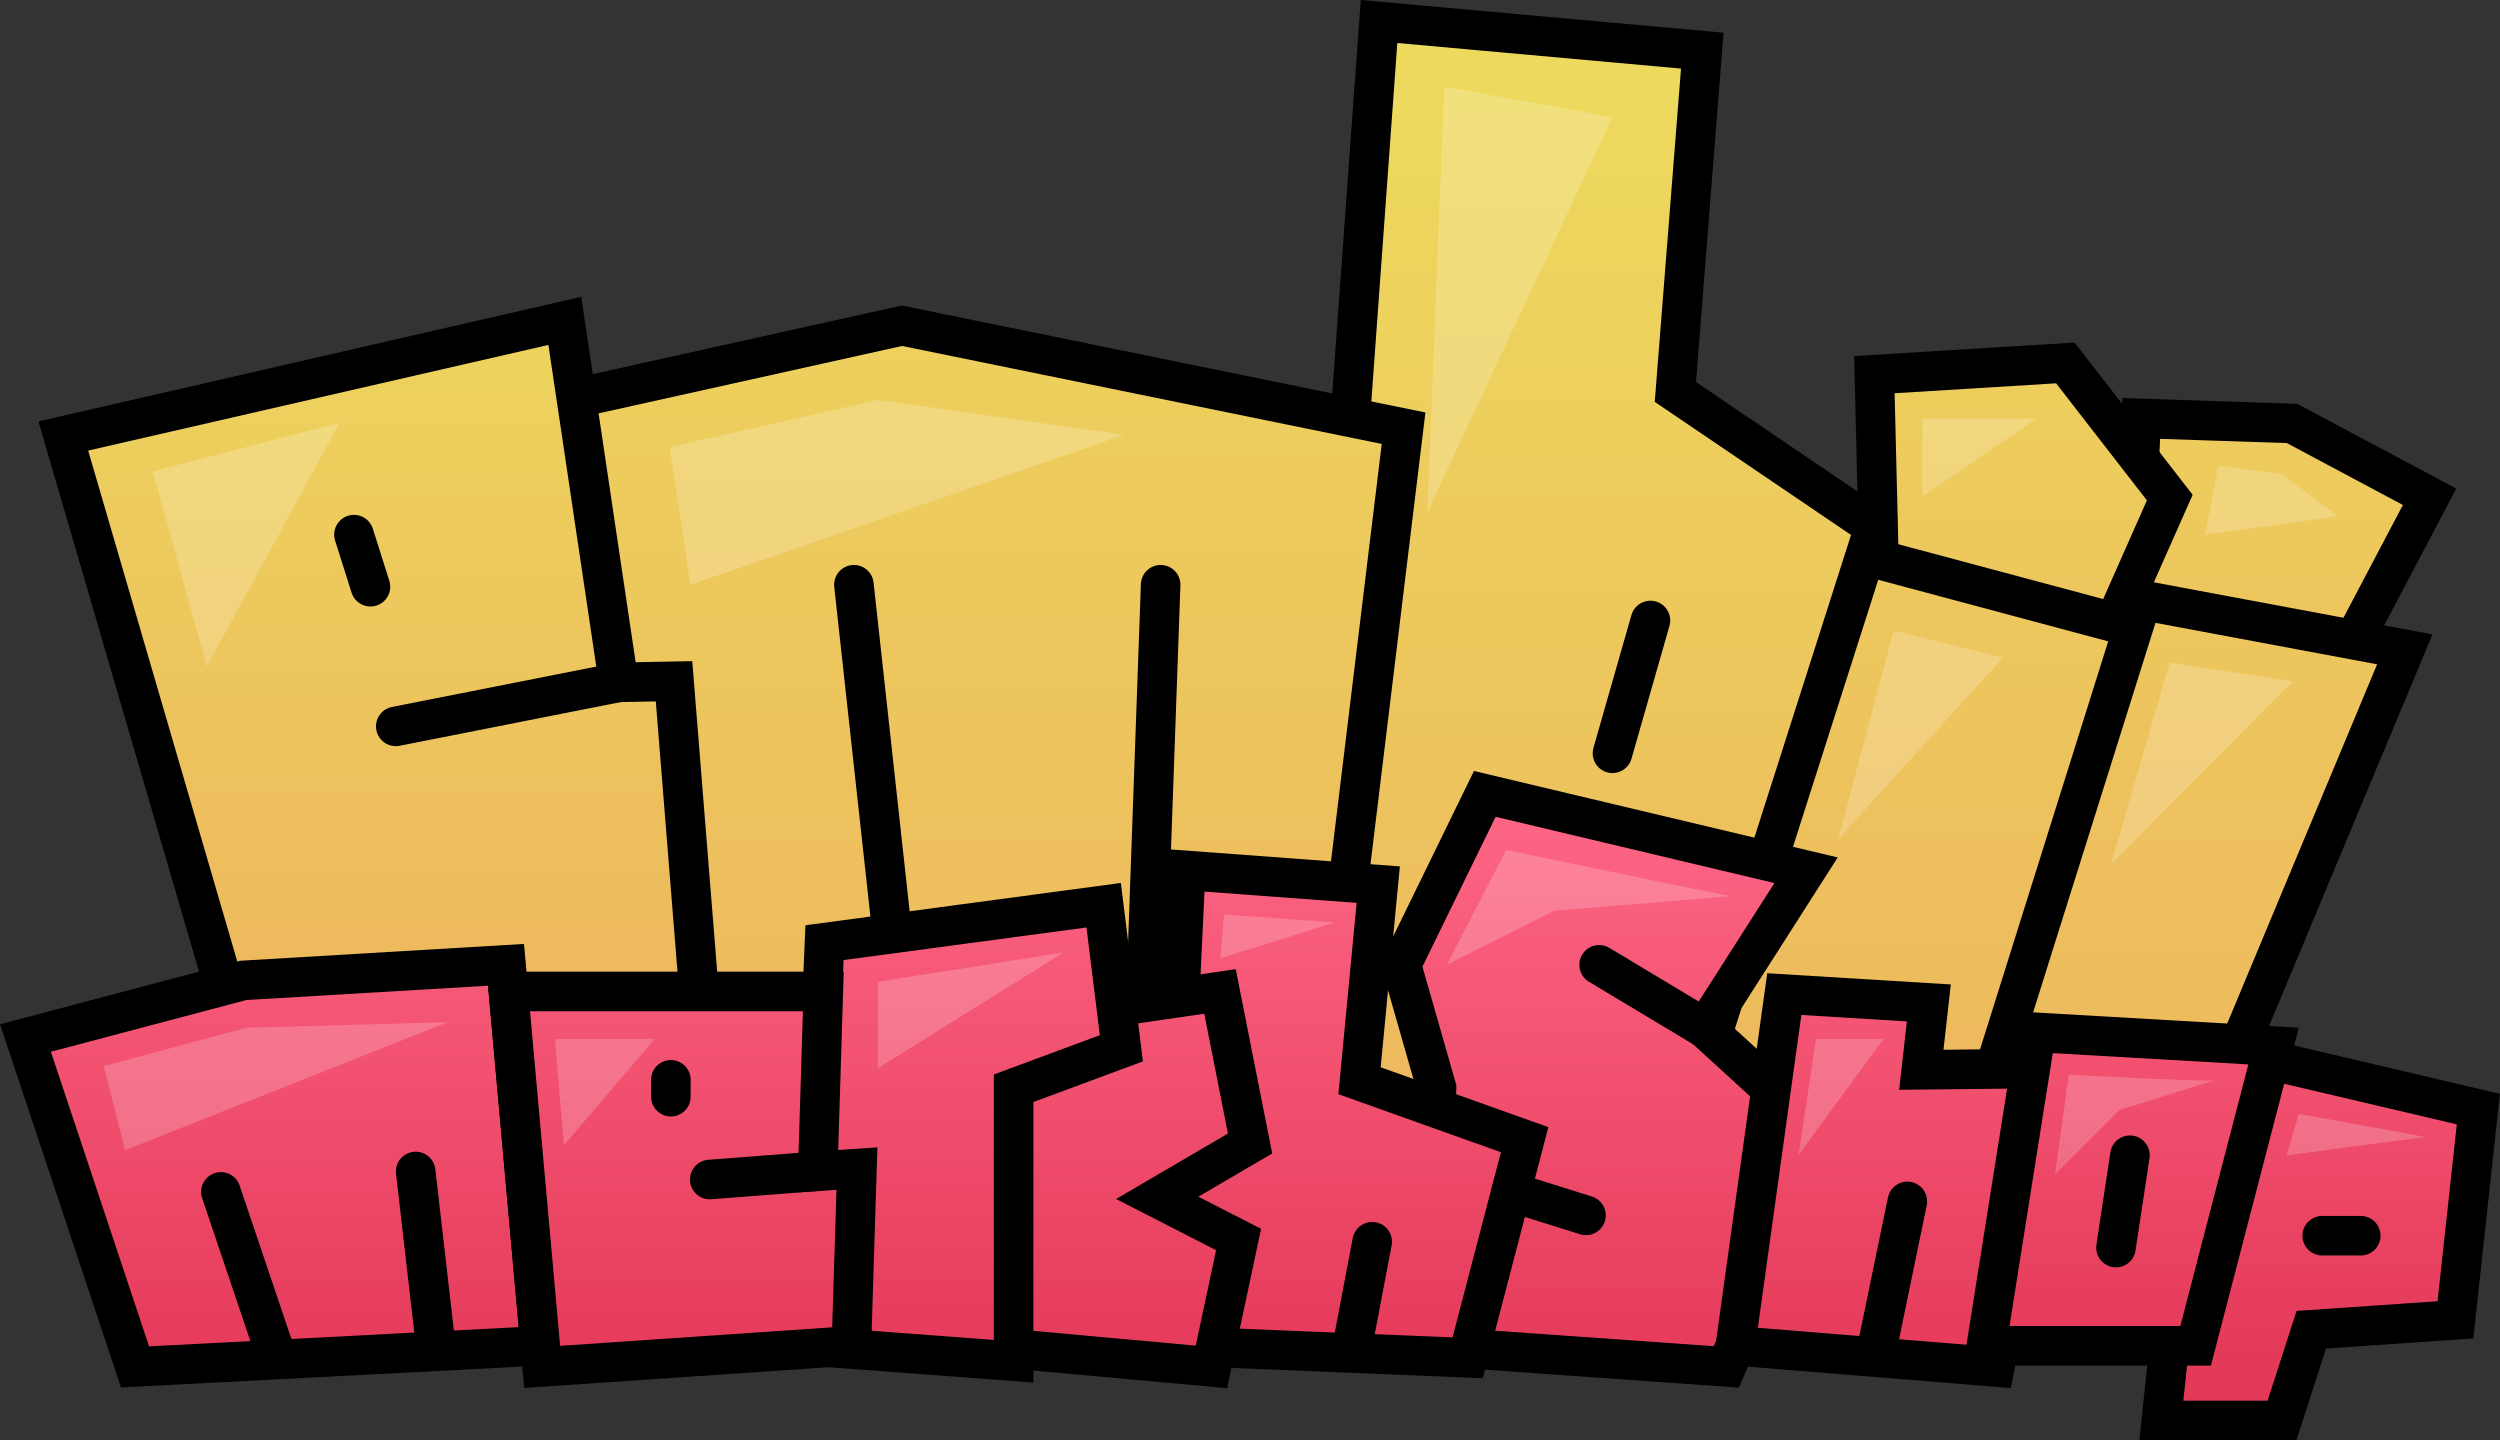
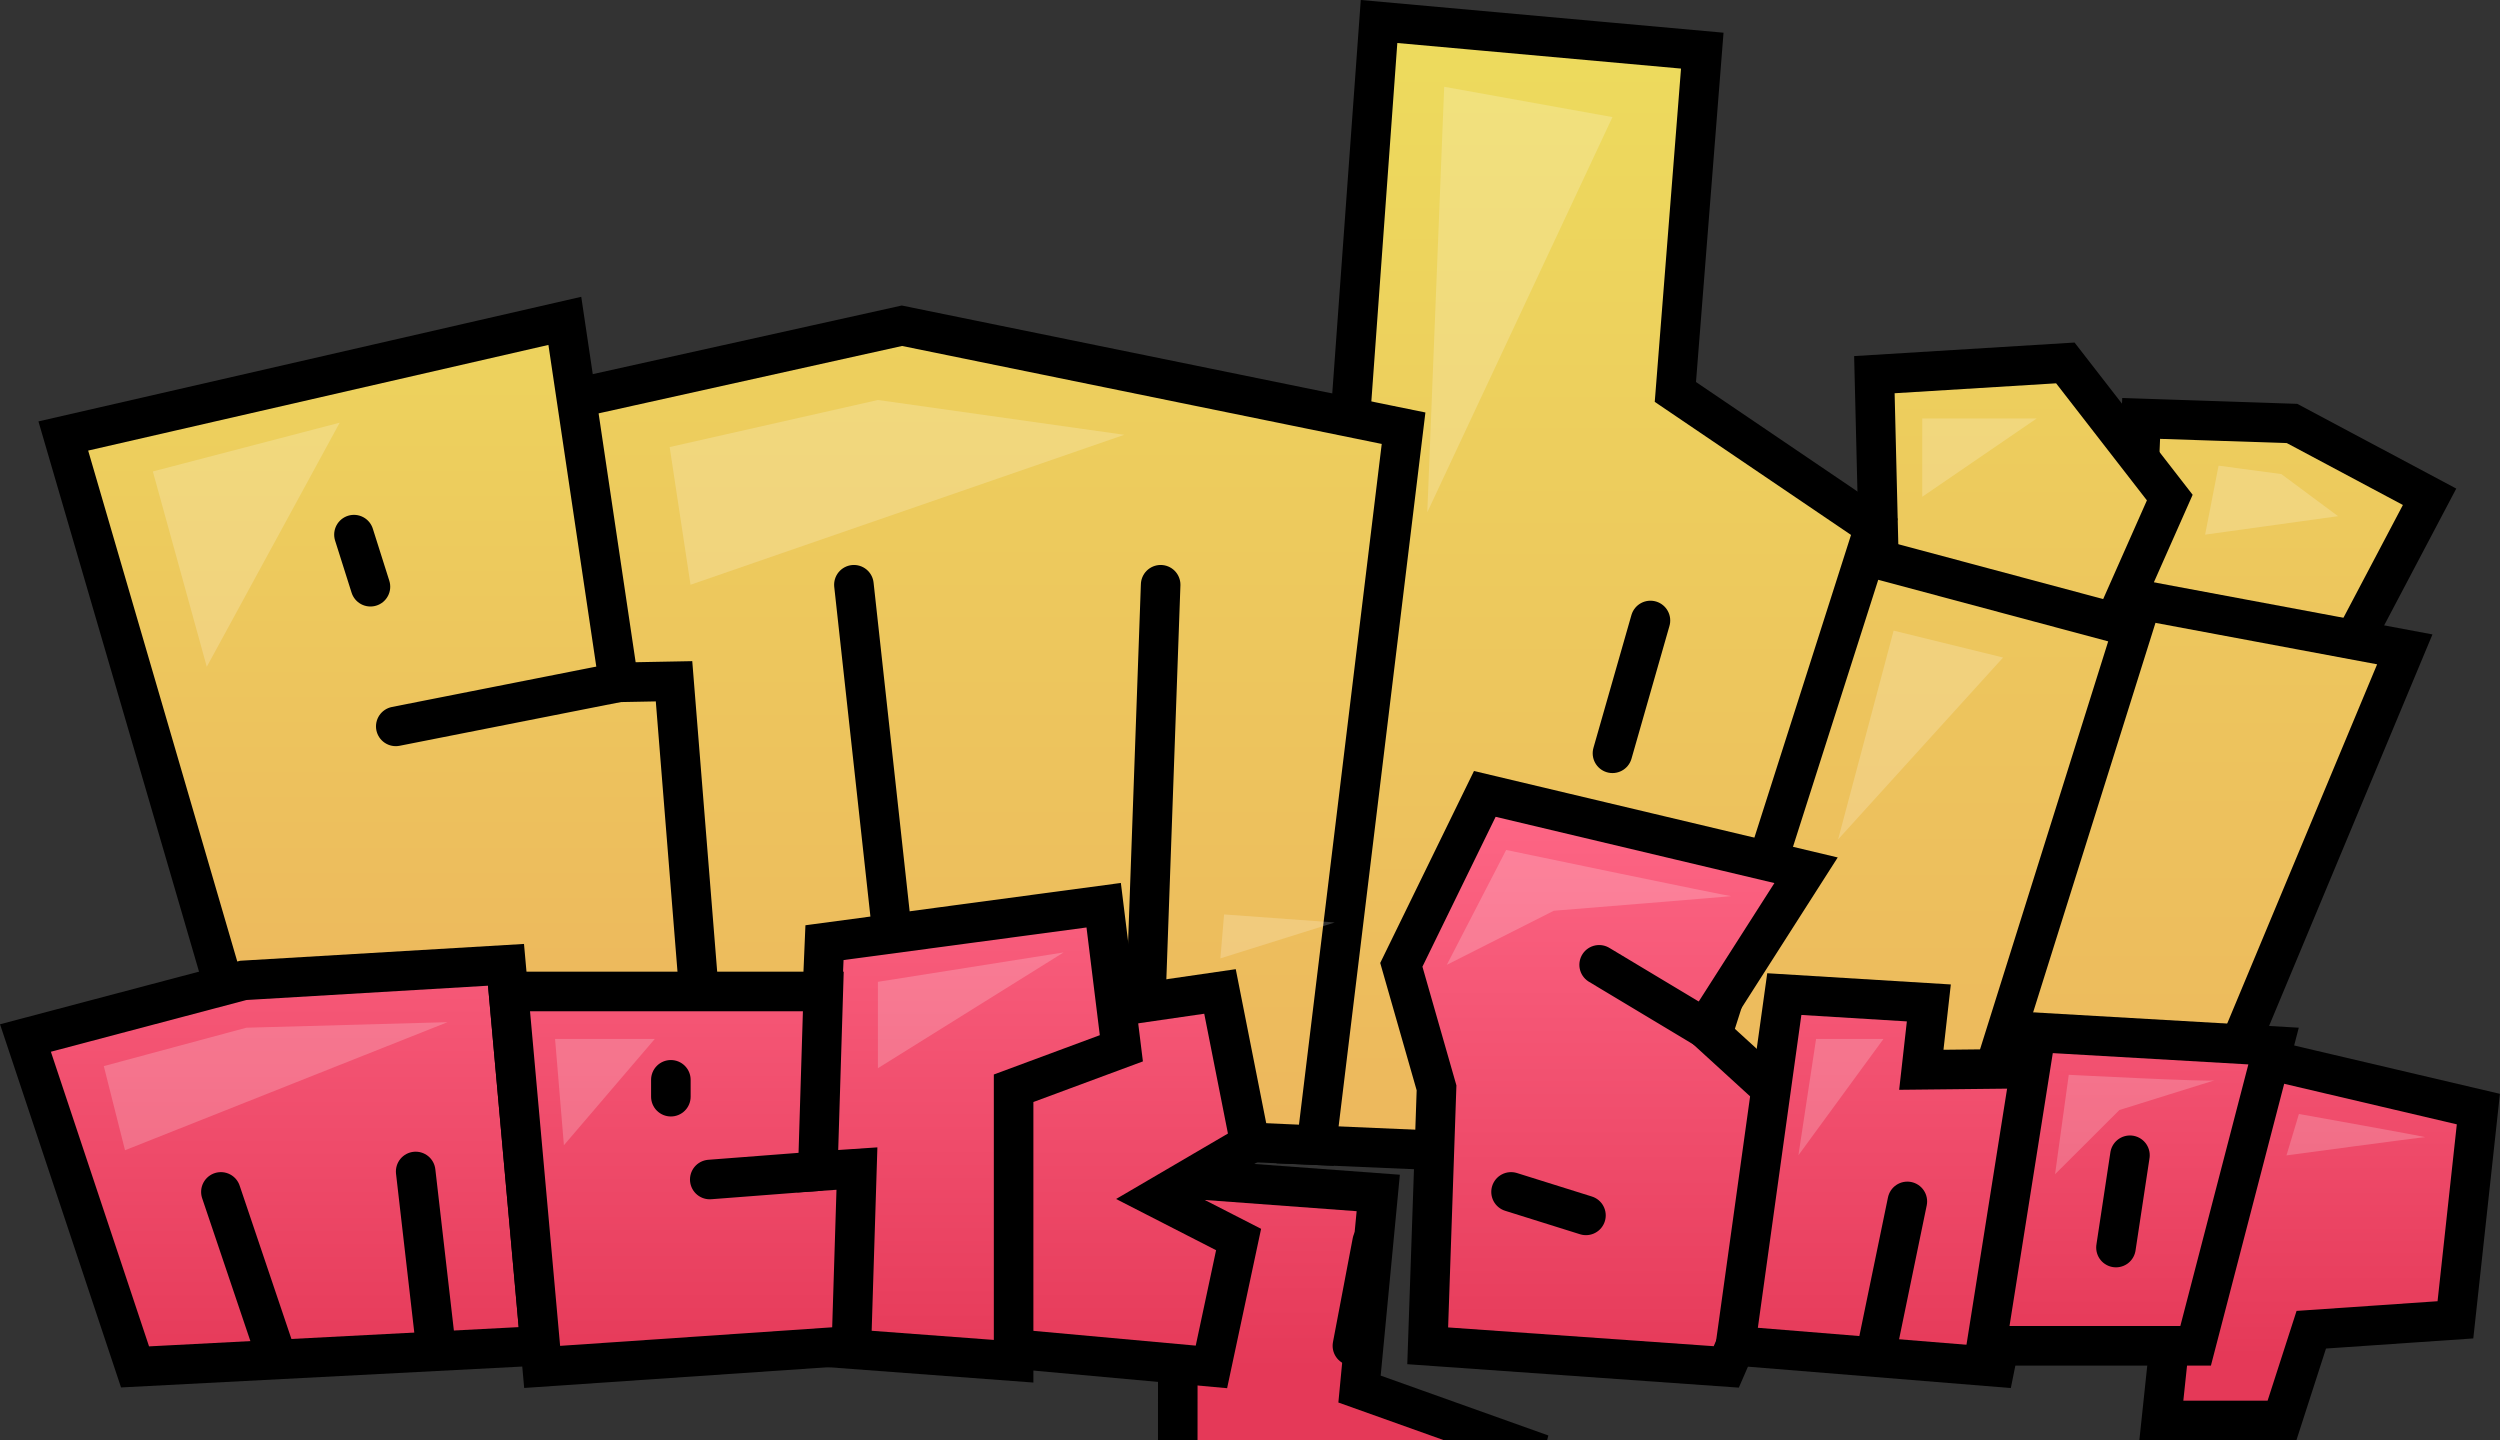
<svg xmlns="http://www.w3.org/2000/svg" xmlns:xlink="http://www.w3.org/1999/xlink" id="Layer_1" viewBox="0 0 189.57 109.21">
  <rect x="0" y="0" width="189.57" height="109.21" fill="#333333" stroke="none" />
  <defs>
    <style>.cls-1{fill:url(#linear-gradient-17);}.cls-1,.cls-2,.cls-3,.cls-4,.cls-5,.cls-6,.cls-7,.cls-8,.cls-9,.cls-10,.cls-11,.cls-12,.cls-13,.cls-14,.cls-15,.cls-16,.cls-17,.cls-18,.cls-19,.cls-20,.cls-21,.cls-22,.cls-23,.cls-24,.cls-25,.cls-26,.cls-27,.cls-28,.cls-29,.cls-30,.cls-31{stroke:#000;stroke-linecap:round;stroke-miterlimit:10;stroke-width:3px;}.cls-2{fill:url(#linear-gradient-21);}.cls-3{fill:url(#linear-gradient-27);}.cls-4{fill:url(#linear-gradient-22);}.cls-5{fill:url(#linear-gradient-7);}.cls-6{fill:url(#linear-gradient-24);}.cls-7{fill:url(#linear-gradient-5);}.cls-8{fill:url(#linear-gradient-6);}.cls-9{fill:url(#linear-gradient-11);}.cls-10{fill:url(#linear-gradient-8);}.cls-11{fill:url(#linear-gradient-31);}.cls-12{fill:url(#linear-gradient-4);}.cls-13{fill:url(#linear-gradient-19);}.cls-14{fill:url(#linear-gradient-28);}.cls-15{fill:url(#linear-gradient-10);}.cls-16{fill:url(#linear-gradient-20);}.cls-17{fill:url(#linear-gradient-2);}.cls-18{fill:url(#linear-gradient-30);}.cls-32{fill:#fff;opacity:.2;}.cls-19{fill:url(#linear-gradient-9);}.cls-20{fill:url(#linear-gradient-16);}.cls-21{fill:url(#linear-gradient-29);}.cls-22{fill:url(#linear-gradient-3);}.cls-23{fill:url(#linear-gradient-13);}.cls-24{fill:url(#linear-gradient-23);}.cls-25{fill:url(#linear-gradient-18);}.cls-26{fill:url(#linear-gradient-12);}.cls-27{fill:url(#linear-gradient-15);}.cls-28{fill:url(#linear-gradient-25);}.cls-29{fill:url(#linear-gradient);}.cls-30{fill:url(#linear-gradient-14);}.cls-31{fill:url(#linear-gradient-26);}</style>
    <linearGradient id="linear-gradient" x1="172.99" y1="2.5" x2="172.99" y2="84.79" gradientTransform="matrix(1, 0, 0, 1, 0, 0)" gradientUnits="userSpaceOnUse">
      <stop offset="0" stop-color="#eddb5d" />
      <stop offset="1" stop-color="#edb45d" />
    </linearGradient>
    <linearGradient id="linear-gradient-2" x1="164.75" y1="-14.17" x2="164.75" y2="100.37" xlink:href="#linear-gradient" />
    <linearGradient id="linear-gradient-3" x1="153.33" x2="153.33" y2="84.79" xlink:href="#linear-gradient" />
    <linearGradient id="linear-gradient-4" x1="144.27" y1="-9.27" x2="144.27" y2="97.98" xlink:href="#linear-gradient" />
    <linearGradient id="linear-gradient-5" x1="120.27" y1="2.61" x2="120.27" y2="95.77" gradientTransform="matrix(1, 0, 0, 1, 0, 0)" gradientUnits="userSpaceOnUse">
      <stop offset="0" stop-color="#eddb5d" />
      <stop offset="1" stop-color="#edb45d" />
    </linearGradient>
    <linearGradient id="linear-gradient-6" x1="123.71" y1="2.5" x2="123.71" y2="84.79" xlink:href="#linear-gradient" />
    <linearGradient id="linear-gradient-7" x1="73.81" y1="-1.22" x2="73.81" y2="94.85" xlink:href="#linear-gradient" />
    <linearGradient id="linear-gradient-8" x1="87.41" y1="2.5" x2="87.41" y2="84.79" xlink:href="#linear-gradient" />
    <linearGradient id="linear-gradient-9" x1="66.57" y1="2.5" x2="66.57" y2="84.79" xlink:href="#linear-gradient" />
    <linearGradient id="linear-gradient-10" x1="29.02" y1="9.98" x2="29.02" y2="84.27" xlink:href="#linear-gradient" />
    <linearGradient id="linear-gradient-11" x1="38.46" y1="2.5" x2="38.46" y2="84.79" xlink:href="#linear-gradient" />
    <linearGradient id="linear-gradient-12" x1="27.46" y1="3.03" x2="27.46" y2="87.97" xlink:href="#linear-gradient" />
    <linearGradient id="linear-gradient-13" x1="21.45" y1="57.76" x2="21.45" y2="104.54" gradientTransform="matrix(1, 0, 0, 1, 0, 0)" gradientUnits="userSpaceOnUse">
      <stop offset="0" stop-color="#ff6988" />
      <stop offset="1" stop-color="#e53958" />
    </linearGradient>
    <linearGradient id="linear-gradient-14" x1="122.34" y1="58.5" x2="122.34" y2="104.53" xlink:href="#linear-gradient-13" />
    <linearGradient id="linear-gradient-15" x1="101.88" y1="58.38" x2="101.88" y2="103.82" xlink:href="#linear-gradient-13" />
    <linearGradient id="linear-gradient-16" x1="32.28" y1="58.57" x2="32.28" y2="102.9" xlink:href="#linear-gradient-13" />
    <linearGradient id="linear-gradient-17" x1="84.53" y1="57.58" x2="84.53" y2="104.55" xlink:href="#linear-gradient-13" />
    <linearGradient id="linear-gradient-18" x1="18.72" y1="58.57" x2="18.72" y2="102.9" xlink:href="#linear-gradient-13" />
    <linearGradient id="linear-gradient-19" x1="73.12" y1="58.21" x2="73.12" y2="104.11" xlink:href="#linear-gradient-13" />
    <linearGradient id="linear-gradient-20" x1="51.77" y1="57.58" x2="51.77" y2="104.55" xlink:href="#linear-gradient-13" />
    <linearGradient id="linear-gradient-21" x1="50.87" y1="58.57" x2="50.87" y2="102.9" xlink:href="#linear-gradient-13" />
    <linearGradient id="linear-gradient-22" x1="103.3" y1="58.57" x2="103.3" y2="102.9" xlink:href="#linear-gradient-13" />
    <linearGradient id="linear-gradient-23" x1="125.27" y1="58.57" x2="125.27" y2="102.9" xlink:href="#linear-gradient-13" />
    <linearGradient id="linear-gradient-24" x1="117.42" y1="58.57" x2="117.42" y2="102.9" xlink:href="#linear-gradient-13" />
    <linearGradient id="linear-gradient-25" x1="143.71" y1="57.56" x2="143.71" y2="104.55" xlink:href="#linear-gradient-13" />
    <linearGradient id="linear-gradient-26" x1="175.91" y1="58.57" x2="175.91" y2="102.9" xlink:href="#linear-gradient-13" />
    <linearGradient id="linear-gradient-27" x1="143.5" y1="58.57" x2="143.5" y2="102.9" xlink:href="#linear-gradient-13" />
    <linearGradient id="linear-gradient-28" x1="161.51" y1="58.57" x2="161.51" y2="102.9" xlink:href="#linear-gradient-13" />
    <linearGradient id="linear-gradient-29" x1="160.98" y1="58.57" x2="160.98" y2="102.9" xlink:href="#linear-gradient-13" />
    <linearGradient id="linear-gradient-30" x1="177.55" y1="93.7" x2="177.55" y2="93.7" xlink:href="#linear-gradient-13" />
    <linearGradient id="linear-gradient-31" x1="57.91" y1="58.57" x2="57.91" y2="102.9" xlink:href="#linear-gradient-13" />
  </defs>
  <g>
    <polygon class="cls-29" points="161.76 45.65 162.36 31.73 173.8 32.11 184.23 37.67 177.04 51.31 161.76 45.65" />
    <polygon class="cls-17" points="147.15 89.04 165.32 90.05 182.35 49.24 159.89 45.04 147.15 89.04" />
    <polygon class="cls-22" points="142.56 45.97 142.13 28.41 156.61 27.52 164.53 37.73 160.06 47.82 142.56 45.97" />
    <polygon class="cls-12" points="126.79 88 138.27 41.3 161.76 47.59 148.74 89.04 126.79 88" />
    <polygon class="cls-7" points="98.4 86.78 104.57 1.63 129.08 3.84 127.04 29.72 142.13 39.95 126.79 88 98.4 86.78" />
    <line class="cls-8" x1="125.15" y1="47.05" x2="122.27" y2="57.12" />
    <g>
      <polygon class="cls-5" points="48.37 84.59 41.19 30.74 68.39 24.7 106.43 32.47 99.82 86.84 48.37 84.59" />
      <line class="cls-10" x1="86.81" y1="77.93" x2="88.01" y2="44.34" />
      <line class="cls-19" x1="68.39" y1="77.51" x2="64.75" y2="44.34" />
    </g>
    <g>
      <polygon class="cls-15" points="18.33 79.42 4.8 33.06 42.83 24.33 46.91 51.74 51.11 51.66 53.24 78.2 18.33 79.42" />
      <line class="cls-9" x1="46.91" y1="51.74" x2="30.01" y2="55.08" />
      <line class="cls-26" x1="28.09" y1="44.49" x2="26.84" y2="40.54" />
    </g>
    <polygon class="cls-32" points="25.76 32.05 11.59 35.75 15.68 50.56 25.76 32.05" />
    <polygon class="cls-32" points="50.78 33.9 66.57 30.33 85.25 32.97 52.36 44.34 50.78 33.9" />
    <polygon class="cls-32" points="109.51 6.58 108.23 38.84 122.27 8.88 109.51 6.58" />
    <polygon class="cls-32" points="145.76 31.73 154.44 31.73 145.76 37.67 145.76 31.73" />
    <polygon class="cls-32" points="168.23 35.31 172.99 35.95 177.29 39.14 167.21 40.54 168.23 35.31" />
    <polygon class="cls-32" points="143.59 47.82 139.38 63.65 151.89 49.86 143.59 47.82" />
-     <polygon class="cls-32" points="164.53 50.24 160.06 65.56 173.85 51.67 164.53 50.24" />
  </g>
  <g>
    <g>
      <polygon class="cls-23" points="1.93 78.71 10.24 103.65 40.96 102.05 38.37 73.16 18.45 74.34 1.93 78.71" />
      <polygon class="cls-30" points="108.26 102.05 130.9 103.65 138.43 86.33 129.29 77.98 136.95 65.99 112.59 60.2 106.26 73.16 108.93 82.49 108.26 102.05" />
-       <path class="cls-27" d="M89.31 102.05s-1.38-16.6-1.13-16.7 1.13-6.68 1.13-6.68l.6-12.67 14.6 1.08-1.42 14.87 12.52 4.47-4.32 16.54-21.99-.9z" />
+       <path class="cls-27" d="M89.31 102.05l.6-12.67 14.6 1.08-1.42 14.87 12.52 4.47-4.32 16.54-21.99-.9z" />
      <line class="cls-20" x1="31.52" y1="88.83" x2="33.04" y2="102.05" />
      <polygon class="cls-1" points="74.26 77.83 92.51 75.18 94.79 86.71 87.75 90.83 93.92 93.99 91.86 103.65 74.26 102.05 74.26 77.83" />
      <line class="cls-25" x1="16.75" y1="90.38" x2="20.69" y2="102.05" />
      <polygon class="cls-13" points="61.22 102.05 62.52 71.48 83.69 68.64 85.03 79.49 76.86 82.52 76.86 103.22 61.22 102.05" />
      <polygon class="cls-16" points="38.55 75.18 62.43 75.18 62.01 88.81 64.98 88.61 64.56 102.05 41.11 103.65 38.55 75.18" />
      <line class="cls-2" x1="50.87" y1="81.88" x2="50.87" y2="83.16" />
      <line class="cls-4" x1="104.05" y1="94.16" x2="102.55" y2="102.05" />
      <line class="cls-24" x1="129.29" y1="77.98" x2="121.26" y2="73.16" />
      <line class="cls-6" x1="114.58" y1="90.38" x2="120.26" y2="92.16" />
      <polygon class="cls-28" points="131.59 102.05 135.3 75.38 146.26 76.05 145.69 81.12 155.83 81.01 151.27 103.65 131.59 102.05" />
      <polygon class="cls-31" points="164.49 102.05 163.89 107.71 173.04 107.71 175.26 100.83 186.19 100.08 187.93 84.1 169.03 79.66 164.49 102.05" />
      <line class="cls-3" x1="142.37" y1="102.05" x2="144.63" y2="91.1" />
      <polygon class="cls-14" points="150.62 102.05 154.39 78.28 172.4 79.32 166.49 102.05 150.62 102.05" />
      <line class="cls-21" x1="161.51" y1="87.6" x2="160.45" y2="94.6" />
-       <line class="cls-18" x1="176.09" y1="93.7" x2="179.01" y2="93.7" />
      <line class="cls-11" x1="62.01" y1="88.81" x2="53.82" y2="89.44" />
    </g>
    <polygon class="cls-32" points="7.87 80.84 18.68 77.93 33.93 77.51 9.48 87.22 7.87 80.84" />
    <polygon class="cls-32" points="42.09 78.78 42.76 86.84 49.65 78.78 42.09 78.78" />
    <polygon class="cls-32" points="66.57 74.45 80.65 72.22 66.57 81 66.57 74.45" />
    <polygon class="cls-32" points="92.82 69.34 92.54 72.67 101.21 69.95 92.82 69.34" />
    <path class="cls-32" d="M114.21 64.45l-4.5 8.71 8.11-4.1s13.72-1.11 13.44-1.11-17.06-3.5-17.06-3.5z" />
    <polygon class="cls-32" points="142.82 78.78 137.71 78.78 136.37 87.6 142.82 78.78" />
    <path class="cls-32" d="M156.87 81.5l-1.04 7.54 4.88-4.87s7.61-2.38 7.22-2.25-11.06-.42-11.06-.42z" />
    <path class="cls-32" d="M174.32 84.47s9.83 1.76 9.56 1.76-10.5 1.38-10.5 1.38l.94-3.13z" />
  </g>
</svg>